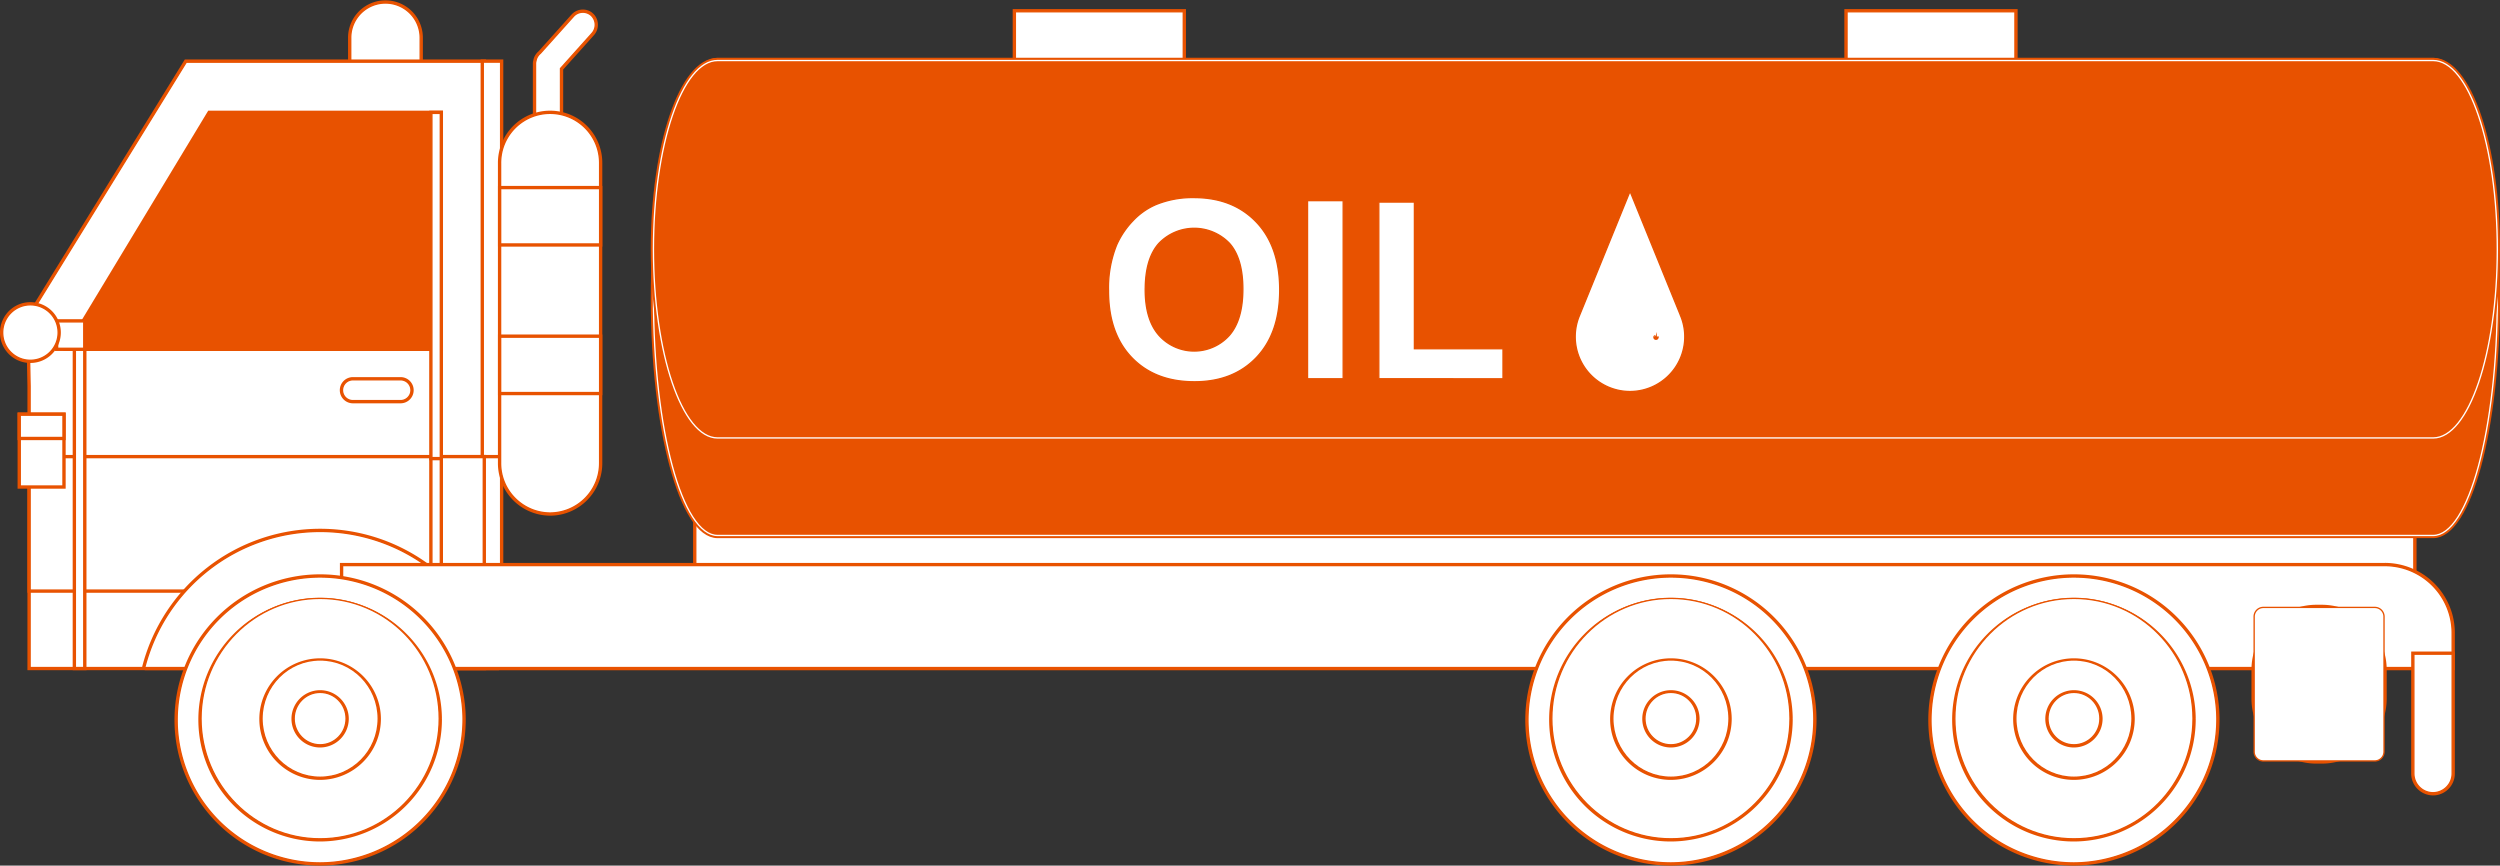
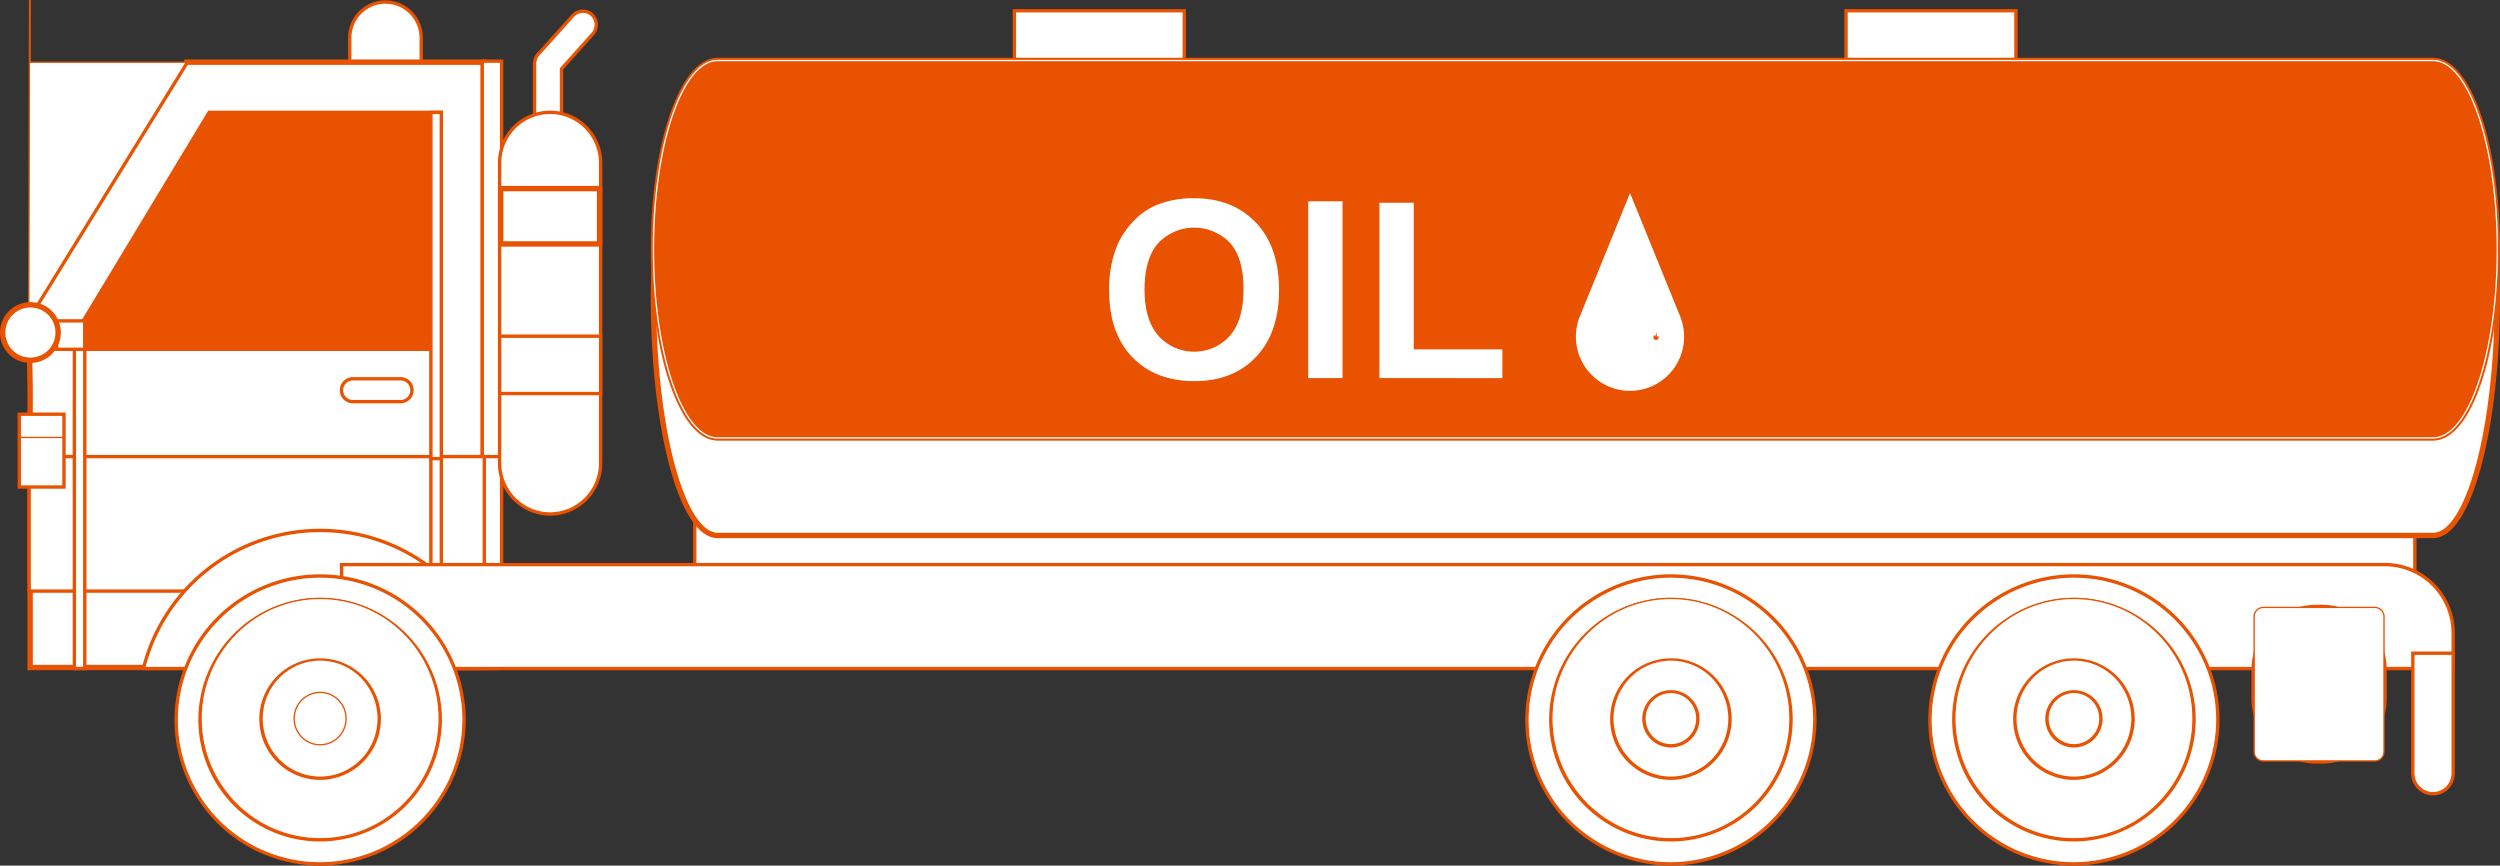
<svg xmlns="http://www.w3.org/2000/svg" width="464.999" height="161" viewBox="0 0 464.999 161">
  <rect x="0" y="0" width="464.999" height="161" fill="#333333" stroke="none" />
  <g id="グループ_616" data-name="グループ 616" transform="translate(-4970.369 -2555.631)">
    <rect id="長方形_97" data-name="長方形 97" width="319.566" height="19.128" transform="translate(5099.78 2651.265)" fill="#fff" stroke="#e85200" stroke-width="1" />
    <rect id="長方形_98" data-name="長方形 98" width="319.566" height="19.128" transform="translate(5099.78 2651.265)" fill="#fff" stroke="#e85200" stroke-miterlimit="10" stroke-width="0.25" />
    <path id="パス_2323" data-name="パス 2323" d="M120.824,148.6a2.333,2.333,0,0,0-3.278.164l-6.165,6.877a2.416,2.416,0,0,0-.769,1.123c-.027.082-.034.163-.054.252a2.26,2.26,0,0,0-.088.436v13.02a2.321,2.321,0,1,0,4.641,0v-12l5.875-6.558a2.393,2.393,0,0,0-.162-3.309" transform="translate(4959.51 2409.899)" fill="#fff" stroke="#e85200" stroke-width="1" />
    <path id="パス_2324" data-name="パス 2324" d="M120.824,148.6a2.333,2.333,0,0,0-3.278.164l-6.165,6.877a2.416,2.416,0,0,0-.769,1.123c-.027.082-.034.163-.054.252a2.26,2.26,0,0,0-.088.436v13.02a2.321,2.321,0,1,0,4.641,0v-12l5.875-6.558A2.393,2.393,0,0,0,120.824,148.6Z" transform="translate(4959.51 2409.899)" fill="#fff" stroke="#e85200" stroke-miterlimit="10" stroke-width="0.25" />
    <path id="パス_2325" data-name="パス 2325" d="M105.374,164.773h12.918V154.266a6.459,6.459,0,1,0-12.918,0Z" transform="translate(4930.231 2408.388)" fill="#fff" stroke="#e85200" stroke-width="1" />
    <path id="パス_2326" data-name="パス 2326" d="M105.374,164.773h12.918V154.266a6.459,6.459,0,1,0-12.918,0Z" transform="translate(4930.231 2408.388)" fill="#fff" stroke="#e85200" stroke-miterlimit="10" stroke-width="0.25" />
    <path id="パス_2327" data-name="パス 2327" d="M96.5,196.884l29.3-47.516H181.05V261.961h-84.3v-52.3Z" transform="translate(4879.221 2417.829)" fill="#fff" stroke="#e85200" stroke-width="1" />
-     <path id="パス_2328" data-name="パス 2328" d="M96.5,196.884l29.3-47.516H181.05V261.961h-84.3v-52.3Z" transform="translate(4879.221 2417.829)" fill="#fff" stroke="#e85200" stroke-miterlimit="10" stroke-width="0.25" />
+     <path id="パス_2328" data-name="パス 2328" d="M96.5,196.884l29.3-47.516H181.05h-84.3v-52.3Z" transform="translate(4879.221 2417.829)" fill="#fff" stroke="#e85200" stroke-miterlimit="10" stroke-width="0.25" />
    <path id="パス_2329" data-name="パス 2329" d="M97.573,194.462l26.395-43.7h42.887v43.7Z" transform="translate(4885.414 2425.95)" fill="#fff" stroke="#e85200" stroke-width="1" />
    <path id="パス_2330" data-name="パス 2330" d="M97.573,194.462l26.395-43.7h42.887v43.7Z" transform="translate(4885.414 2425.95)" fill="#e85200" stroke="#e85200" stroke-miterlimit="10" stroke-width="0.25" />
    <rect id="長方形_99" data-name="長方形 99" width="3.224" height="73.555" transform="translate(5060.259 2567.189)" fill="#fff" stroke="#e85200" stroke-width="1" />
    <rect id="長方形_100" data-name="長方形 100" width="3.224" height="73.555" transform="translate(5060.259 2567.189)" fill="#fff" stroke="#e85200" stroke-miterlimit="10" stroke-width="0.25" />
    <rect id="長方形_101" data-name="長方形 101" width="3.224" height="24.636" transform="translate(5060.259 2640.75)" fill="#fff" stroke="#e85200" stroke-width="1" />
    <rect id="長方形_102" data-name="長方形 102" width="3.224" height="24.636" transform="translate(5060.259 2640.75)" fill="#fff" stroke="#e85200" stroke-miterlimit="10" stroke-width="0.25" />
    <rect id="長方形_103" data-name="長方形 103" width="8" height="24.636" transform="translate(5052.259 2640.744)" fill="#fff" stroke="#e85200" stroke-width="1" />
    <rect id="長方形_104" data-name="長方形 104" width="8" height="24.636" transform="translate(5052.259 2640.744)" fill="#fff" stroke="#e85200" stroke-miterlimit="10" stroke-width="0.25" />
    <rect id="長方形_105" data-name="長方形 105" width="74.719" height="24.636" transform="translate(4975.975 2640.75)" fill="#fff" stroke="#e85200" stroke-width="1" />
    <rect id="長方形_106" data-name="長方形 106" width="74.719" height="24.636" transform="translate(4975.975 2640.75)" fill="#fff" stroke="#e85200" stroke-miterlimit="10" stroke-width="0.25" />
    <rect id="長方形_107" data-name="長方形 107" width="1.565" height="24.636" transform="translate(5050.701 2640.75)" fill="#fff" stroke="#e85200" stroke-width="1" />
    <rect id="長方形_108" data-name="長方形 108" width="1.565" height="24.636" transform="translate(5050.701 2640.75)" fill="#fff" stroke="#e85200" stroke-miterlimit="10" stroke-width="0.25" />
    <rect id="長方形_109" data-name="長方形 109" width="1.565" height="64.022" transform="translate(5050.701 2576.722)" fill="#fff" stroke="#e85200" stroke-width="1" />
    <rect id="長方形_110" data-name="長方形 110" width="1.565" height="64.022" transform="translate(5050.701 2576.722)" fill="#fff" stroke="#e85200" stroke-miterlimit="10" stroke-width="0.25" />
    <rect id="長方形_111" data-name="長方形 111" width="1.565" height="62.306" transform="translate(4984.387 2617.483)" fill="#fff" stroke="#e85200" stroke-width="1" />
    <rect id="長方形_112" data-name="長方形 112" width="1.565" height="62.306" transform="translate(4984.387 2617.483)" fill="#fff" stroke="#e85200" stroke-miterlimit="10" stroke-width="0.25" />
    <rect id="長方形_113" data-name="長方形 113" width="1.565" height="8.307" transform="translate(5050.701 2665.386)" fill="#fff" stroke="#e85200" stroke-width="1" />
    <rect id="長方形_114" data-name="長方形 114" width="1.565" height="8.307" transform="translate(5050.701 2665.386)" fill="#fff" stroke="#e85200" stroke-miterlimit="10" stroke-width="0.25" />
    <rect id="長方形_115" data-name="長方形 115" width="4.863" height="4.91" transform="translate(4981.086 2615.502)" fill="#fff" stroke="#e85200" stroke-width="1" />
    <rect id="長方形_116" data-name="長方形 116" width="4.863" height="4.91" transform="translate(4981.086 2615.502)" fill="#fff" stroke="#e85200" stroke-miterlimit="10" stroke-width="0.25" />
    <path id="パス_2331" data-name="パス 2331" d="M100.883,166.312h0a5.158,5.158,0,1,0-5.106-5.155,5.134,5.134,0,0,0,5.106,5.155" transform="translate(4875.092 2456.332)" fill="#fff" stroke="#e85200" stroke-width="1" />
-     <path id="パス_2332" data-name="パス 2332" d="M100.883,166.312h0a5.158,5.158,0,1,0-5.106-5.155A5.134,5.134,0,0,0,100.883,166.312Z" transform="translate(4875.092 2456.332)" fill="#fff" stroke="#e85200" stroke-miterlimit="10" stroke-width="0.25" />
    <rect id="長方形_117" data-name="長方形 117" width="7.946" height="13.169" transform="translate(4974.138 2632.859)" fill="#fff" stroke="#e85200" stroke-width="1" />
    <rect id="長方形_118" data-name="長方形 118" width="7.946" height="13.169" transform="translate(4974.138 2632.859)" fill="#fff" stroke="#e85200" stroke-miterlimit="10" stroke-width="0.25" />
-     <rect id="長方形_119" data-name="長方形 119" width="7.946" height="4.14" transform="translate(4974.138 2632.859)" fill="#fff" stroke="#e85200" stroke-width="1" />
    <rect id="長方形_120" data-name="長方形 120" width="7.946" height="4.14" transform="translate(4974.138 2632.859)" fill="#fff" stroke="#e85200" stroke-miterlimit="10" stroke-width="0.25" />
    <path id="パス_2333" data-name="パス 2333" d="M99.694,187.5h65.249a33.681,33.681,0,0,0-65.249,0" transform="translate(4897.597 2492.292)" fill="#fff" stroke="#e85200" stroke-width="1" />
    <path id="パス_2334" data-name="パス 2334" d="M99.694,187.5h65.249a33.681,33.681,0,0,0-65.249,0Z" transform="translate(4897.597 2492.292)" fill="#fff" stroke="#e85200" stroke-miterlimit="10" stroke-width="0.25" />
    <path id="パス_2335" data-name="パス 2335" d="M107.071,161.919h8.864a1.937,1.937,0,0,0,0-3.875h-8.864a1.937,1.937,0,0,0,0,3.875" transform="translate(4928.939 2468.229)" fill="#fff" stroke="#e85200" stroke-width="1" />
    <path id="パス_2336" data-name="パス 2336" d="M107.071,161.919h8.864a1.937,1.937,0,0,0,0-3.875h-8.864a1.937,1.937,0,0,0,0,3.875Z" transform="translate(4928.939 2468.229)" fill="#fff" stroke="#e85200" stroke-miterlimit="10" stroke-width="0.25" />
    <path id="パス_2337" data-name="パス 2337" d="M118.715,225.091h0a9.25,9.25,0,0,1-9.208-9.295V160.062a9.208,9.208,0,1,1,18.415,0V215.8a9.25,9.25,0,0,1-9.208,9.295" transform="translate(4953.975 2425.956)" fill="#fff" stroke="#e85200" stroke-width="1" />
    <path id="パス_2338" data-name="パス 2338" d="M118.715,225.091h0a9.25,9.25,0,0,1-9.208-9.295V160.062a9.208,9.208,0,1,1,18.415,0V215.8A9.25,9.25,0,0,1,118.715,225.091Z" transform="translate(4953.975 2425.956)" fill="#fff" stroke="#e85200" stroke-miterlimit="10" stroke-width="0.25" />
    <rect id="長方形_121" data-name="長方形 121" width="18.408" height="10.296" transform="translate(5063.49 2590.709)" fill="#fff" stroke="#e85200" stroke-width="1" />
-     <rect id="長方形_122" data-name="長方形 122" width="18.408" height="10.296" transform="translate(5063.49 2590.709)" fill="#fff" stroke="#e85200" stroke-miterlimit="10" stroke-width="0.25" />
    <rect id="長方形_123" data-name="長方形 123" width="18.408" height="10.296" transform="translate(5063.49 2618.347)" fill="#fff" stroke="#e85200" stroke-width="1" />
    <rect id="長方形_124" data-name="長方形 124" width="18.408" height="10.296" transform="translate(5063.49 2618.347)" fill="#fff" stroke="#e85200" stroke-miterlimit="10" stroke-width="0.25" />
    <path id="パス_2339" data-name="パス 2339" d="M485.053,163.119h-379.9v18.964H497.532v-6.367a12.536,12.536,0,0,0-12.479-12.6" transform="translate(4928.939 2497.713)" fill="#fff" stroke="#e85200" stroke-width="1" />
    <path id="パス_2340" data-name="パス 2340" d="M485.053,163.119h-379.9v18.964H497.532v-6.367A12.536,12.536,0,0,0,485.053,163.119Z" transform="translate(4928.939 2497.713)" fill="#fff" stroke="#e85200" stroke-miterlimit="10" stroke-width="0.25" />
    <path id="パス_2341" data-name="パス 2341" d="M153.762,190.193a26.588,26.588,0,1,0-26.591,26.843,26.713,26.713,0,0,0,26.591-26.843" transform="translate(4902.734 2499.096)" fill="#fff" stroke="#e85200" stroke-width="1" />
    <path id="パス_2342" data-name="パス 2342" d="M153.762,190.193a26.588,26.588,0,1,0-26.591,26.843A26.713,26.713,0,0,0,153.762,190.193Z" transform="translate(4902.734 2499.096)" fill="#fff" stroke="#e85200" stroke-miterlimit="10" stroke-width="0.25" />
    <path id="パス_2343" data-name="パス 2343" d="M145.55,186.376A22.153,22.153,0,1,0,123.4,208.738a22.255,22.255,0,0,0,22.152-22.362" transform="translate(4906.517 2502.912)" fill="#fff" stroke="#e85200" stroke-width="1" />
    <ellipse id="楕円形_4" data-name="楕円形 4" cx="22.152" cy="22.362" rx="22.152" ry="22.362" transform="translate(5007.761 2666.929)" fill="#fff" stroke="#e85200" stroke-miterlimit="10" stroke-width="0.25" />
    <path id="パス_2344" data-name="パス 2344" d="M124.54,176.6a10.807,10.807,0,1,0-10.806,10.909A10.856,10.856,0,0,0,124.54,176.6" transform="translate(4916.178 2512.683)" fill="#fff" stroke="#e85200" stroke-width="1" />
    <ellipse id="楕円形_5" data-name="楕円形 5" cx="10.806" cy="10.909" rx="10.806" ry="10.909" transform="translate(5019.105 2678.383)" fill="#fff" stroke="#e85200" stroke-miterlimit="10" stroke-width="0.25" />
-     <path id="パス_2345" data-name="パス 2345" d="M113.473,171.458a4.83,4.83,0,1,0-4.83,4.876,4.857,4.857,0,0,0,4.83-4.876" transform="translate(4921.269 2517.831)" fill="#fff" stroke="#e85200" stroke-width="1" />
    <ellipse id="楕円形_6" data-name="楕円形 6" cx="4.83" cy="4.875" rx="4.83" ry="4.875" transform="translate(5025.083 2684.414)" fill="#fff" stroke="#e85200" stroke-miterlimit="10" stroke-width="0.25" />
    <path id="パス_2346" data-name="パス 2346" d="M191.009,190.193a26.588,26.588,0,1,0-26.584,26.843,26.711,26.711,0,0,0,26.584-26.843" transform="translate(5116.734 2499.096)" fill="#fff" stroke="#e85200" stroke-width="1" />
    <path id="パス_2347" data-name="パス 2347" d="M191.009,190.193a26.588,26.588,0,1,0-26.584,26.843A26.711,26.711,0,0,0,191.009,190.193Z" transform="translate(5116.734 2499.096)" fill="#fff" stroke="#e85200" stroke-miterlimit="10" stroke-width="0.25" />
    <path id="パス_2348" data-name="パス 2348" d="M182.8,186.376a22.153,22.153,0,1,0-22.152,22.362A22.255,22.255,0,0,0,182.8,186.376" transform="translate(5120.514 2502.912)" fill="#fff" stroke="#e85200" stroke-width="1" />
    <ellipse id="楕円形_7" data-name="楕円形 7" cx="22.152" cy="22.362" rx="22.152" ry="22.362" transform="translate(5259.006 2666.929)" fill="#fff" stroke="#e85200" stroke-miterlimit="10" stroke-width="0.25" />
    <path id="パス_2349" data-name="パス 2349" d="M161.787,176.6a10.807,10.807,0,1,0-10.806,10.909A10.856,10.856,0,0,0,161.787,176.6" transform="translate(5130.179 2512.683)" fill="#fff" stroke="#e85200" stroke-width="1" />
    <ellipse id="楕円形_8" data-name="楕円形 8" cx="10.806" cy="10.909" rx="10.806" ry="10.909" transform="translate(5270.353 2678.383)" fill="#fff" stroke="#e85200" stroke-miterlimit="10" stroke-width="0.25" />
    <path id="パス_2350" data-name="パス 2350" d="M150.721,171.458a4.83,4.83,0,1,0-4.83,4.876,4.857,4.857,0,0,0,4.83-4.876" transform="translate(5135.269 2517.831)" fill="#fff" stroke="#e85200" stroke-width="1" />
    <ellipse id="楕円形_9" data-name="楕円形 9" cx="4.83" cy="4.876" rx="4.83" ry="4.876" transform="translate(5276.326 2684.414)" fill="#fff" stroke="#e85200" stroke-miterlimit="10" stroke-width="0.25" />
    <path id="パス_2351" data-name="パス 2351" d="M202.122,190.193a26.588,26.588,0,1,0-26.59,26.843,26.713,26.713,0,0,0,26.59-26.843" transform="translate(5180.584 2499.096)" fill="#fff" stroke="#e85200" stroke-width="1" />
    <path id="パス_2352" data-name="パス 2352" d="M202.122,190.193a26.588,26.588,0,1,0-26.59,26.843A26.713,26.713,0,0,0,202.122,190.193Z" transform="translate(5180.584 2499.096)" fill="#fff" stroke="#e85200" stroke-miterlimit="10" stroke-width="0.25" />
    <path id="パス_2353" data-name="パス 2353" d="M193.91,186.376a22.153,22.153,0,1,0-22.152,22.362,22.255,22.255,0,0,0,22.152-22.362" transform="translate(5184.363 2502.912)" fill="#fff" stroke="#e85200" stroke-width="1" />
    <ellipse id="楕円形_10" data-name="楕円形 10" cx="22.152" cy="22.362" rx="22.152" ry="22.362" transform="translate(5333.966 2666.929)" fill="#fff" stroke="#e85200" stroke-miterlimit="10" stroke-width="0.25" />
    <path id="パス_2354" data-name="パス 2354" d="M172.9,176.6a10.807,10.807,0,1,0-10.813,10.909A10.857,10.857,0,0,0,172.9,176.6" transform="translate(5194.029 2512.683)" fill="#fff" stroke="#e85200" stroke-width="1" />
    <ellipse id="楕円形_11" data-name="楕円形 11" cx="10.806" cy="10.909" rx="10.806" ry="10.909" transform="translate(5345.312 2678.383)" fill="#fff" stroke="#e85200" stroke-miterlimit="10" stroke-width="0.25" />
    <path id="パス_2355" data-name="パス 2355" d="M161.834,171.458a4.83,4.83,0,1,0-4.83,4.876,4.857,4.857,0,0,0,4.83-4.876" transform="translate(5199.118 2517.831)" fill="#fff" stroke="#e85200" stroke-width="1" />
    <ellipse id="楕円形_12" data-name="楕円形 12" cx="4.83" cy="4.876" rx="4.83" ry="4.876" transform="translate(5351.293 2684.414)" fill="#fff" stroke="#e85200" stroke-miterlimit="10" stroke-width="0.25" />
    <path id="パス_2356" data-name="パス 2356" d="M165.825,191.306h0a3.575,3.575,0,0,1-3.562-3.6V165.539h7.123V187.71a3.575,3.575,0,0,1-3.562,3.6" transform="translate(5257.084 2511.771)" fill="#fff" stroke="#e85200" stroke-width="1" />
    <path id="パス_2357" data-name="パス 2357" d="M165.825,191.306h0a3.575,3.575,0,0,1-3.562-3.6V165.539h7.123V187.71A3.575,3.575,0,0,1,165.825,191.306Z" transform="translate(5257.084 2511.771)" fill="#fff" stroke="#e85200" stroke-miterlimit="10" stroke-width="0.25" />
    <path id="パス_2358" data-name="パス 2358" d="M170.453,192.814h-1.032a11.618,11.618,0,0,1-11.562-11.671v-5.209a11.614,11.614,0,0,1,11.562-11.671h1.039a11.612,11.612,0,0,1,11.555,11.671v5.209a11.618,11.618,0,0,1-11.562,11.671" transform="translate(5231.78 2504.352)" fill="#fff" stroke="#e85200" stroke-width="1" />
    <path id="長方形_125" data-name="長方形 125" d="M1.714,0H22.442a1.714,1.714,0,0,1,1.714,1.714V26.838a1.714,1.714,0,0,1-1.714,1.714H1.713A1.713,1.713,0,0,1,0,26.839V1.714A1.714,1.714,0,0,1,1.714,0Z" transform="translate(5389.64 2668.611)" fill="#fff" stroke="#e85200" stroke-miterlimit="10" stroke-width="0.25" />
    <rect id="長方形_126" data-name="長方形 126" width="31.231" height="9.07" transform="translate(5159.228 2557.821)" fill="#fff" stroke="#e85200" stroke-width="1" />
    <rect id="長方形_127" data-name="長方形 127" width="31.231" height="9.07" transform="translate(5159.228 2557.821)" fill="#fff" stroke="#e85200" stroke-miterlimit="10" stroke-width="0.25" />
    <rect id="長方形_128" data-name="長方形 128" width="31.231" height="9.07" transform="translate(5313.917 2557.821)" fill="#fff" stroke="#e85200" stroke-width="1" />
    <rect id="長方形_129" data-name="長方形 129" width="31.231" height="9.07" transform="translate(5313.917 2557.821)" fill="#fff" stroke="#e85200" stroke-miterlimit="10" stroke-width="0.25" />
    <path id="パス_2359" data-name="パス 2359" d="M444.747,149.323H125.654c-6.59,0-11.933,19.774-11.933,44.166s5.342,44.172,11.933,44.172H444.747c6.59,0,11.933-19.774,11.933-44.172s-5.342-44.166-11.933-44.166" transform="translate(4978.188 2417.567)" fill="#fff" stroke="#e85200" stroke-width="1" />
-     <path id="パス_2360" data-name="パス 2360" d="M444.747,149.323H125.654c-6.59,0-11.933,19.774-11.933,44.166s5.342,44.172,11.933,44.172H444.747c6.59,0,11.933-19.774,11.933-44.172S451.338,149.323,444.747,149.323Z" transform="translate(4978.188 2417.567)" fill="#e85200" stroke="#fff" stroke-miterlimit="10" stroke-width="0.25" />
    <path id="パス_2361" data-name="パス 2361" d="M444.747,149.323H125.654c-6.59,0-11.933,15.716-11.933,35.1s5.342,35.1,11.933,35.1H444.747c6.59,0,11.933-15.709,11.933-35.1s-5.342-35.1-11.933-35.1" transform="translate(4978.188 2417.567)" fill="#fff" stroke="#e85200" stroke-width="1" />
    <path id="パス_2362" data-name="パス 2362" d="M444.747,149.323H125.654c-6.59,0-11.933,15.716-11.933,35.1s5.342,35.1,11.933,35.1H444.747c6.59,0,11.933-15.709,11.933-35.1S451.338,149.323,444.747,149.323Z" transform="translate(4978.188 2417.567)" fill="#e85200" stroke="#fff" stroke-miterlimit="10" stroke-width="0.25" />
    <path id="パス_2363" data-name="パス 2363" d="M126.269,170.4a21.266,21.266,0,0,1,1.5-8.5,15.554,15.554,0,0,1,3.056-4.542,12.788,12.788,0,0,1,4.243-2.983,17.939,17.939,0,0,1,7.076-1.314q7.255,0,11.609,4.549t4.358,12.631q0,8.018-4.324,12.557t-11.555,4.528q-7.315,0-11.643-4.508t-4.317-12.42m6.826-.225q0,5.628,2.577,8.532a8.8,8.8,0,0,0,13.039.021q2.54-2.88,2.543-8.641,0-5.7-2.476-8.5a9.1,9.1,0,0,0-13.174.034q-2.509,2.829-2.509,8.553" transform="translate(5050.284 2439.316)" fill="#fff" stroke="#e85200" stroke-width="1" />
    <path id="パス_2364" data-name="パス 2364" d="M126.269,170.4a21.266,21.266,0,0,1,1.5-8.5,15.554,15.554,0,0,1,3.056-4.542,12.788,12.788,0,0,1,4.243-2.983,17.939,17.939,0,0,1,7.076-1.314q7.255,0,11.609,4.549t4.358,12.631q0,8.018-4.324,12.557t-11.555,4.528q-7.315,0-11.643-4.508T126.269,170.4Zm6.826-.225q0,5.628,2.577,8.532a8.8,8.8,0,0,0,13.039.021q2.54-2.88,2.543-8.641,0-5.7-2.476-8.5a9.1,9.1,0,0,0-13.174.034Q133.1,164.456,133.1,170.179Z" transform="translate(5050.284 2439.316)" fill="#fff" stroke="#e85200" stroke-miterlimit="10" stroke-width="0.25" />
    <rect id="長方形_130" data-name="長方形 130" width="6.631" height="33.134" transform="translate(5213.569 2592.949)" fill="#fff" stroke="#e85200" stroke-width="1" />
    <rect id="長方形_131" data-name="長方形 131" width="6.631" height="33.134" transform="translate(5213.569 2592.949)" fill="#fff" stroke="#e85200" stroke-miterlimit="10" stroke-width="0.25" />
    <path id="パス_2365" data-name="パス 2365" d="M133.722,186.052V153.19h6.624v27.278h16.479v5.584Z" transform="translate(5093.103 2440.03)" fill="#fff" stroke="#e85200" stroke-width="1" />
    <path id="パス_2366" data-name="パス 2366" d="M133.722,186.052V153.19h6.624v27.278h16.479v5.584Z" transform="translate(5093.103 2440.03)" fill="#fff" stroke="#e85200" stroke-miterlimit="10" stroke-width="0.25" />
    <path id="パス_2367" data-name="パス 2367" d="M158.7,175.992l-9.39-23.1-9.4,23.1a10.191,10.191,0,1,0,18.786,0" transform="translate(5124.245 2438.318)" fill="#fff" stroke="#e85200" stroke-width="1" />
    <path id="パス_2368" data-name="パス 2368" d="M158.7,175.992l-9.39-23.1-9.4,23.1a10.191,10.191,0,1,0,18.786,0Z" transform="translate(5124.245 2438.318)" fill="#fff" stroke="#e85200" stroke-miterlimit="10" stroke-width="0.25" />
    <path id="パス_2369" data-name="パス 2369" d="M141.4,156.861c-.047.157-.041.177-.027.136l.027-.123v-.014" transform="translate(5137.014 2461.358)" fill="#fff" stroke="#e85200" stroke-width="1" />
    <path id="パス_2370" data-name="パス 2370" d="M141.4,156.861c-.047.157-.041.177-.027.136l.027-.123Z" transform="translate(5137.014 2461.358)" fill="#fff" stroke="#e85200" stroke-miterlimit="10" stroke-width="0.25" />
  </g>
</svg>